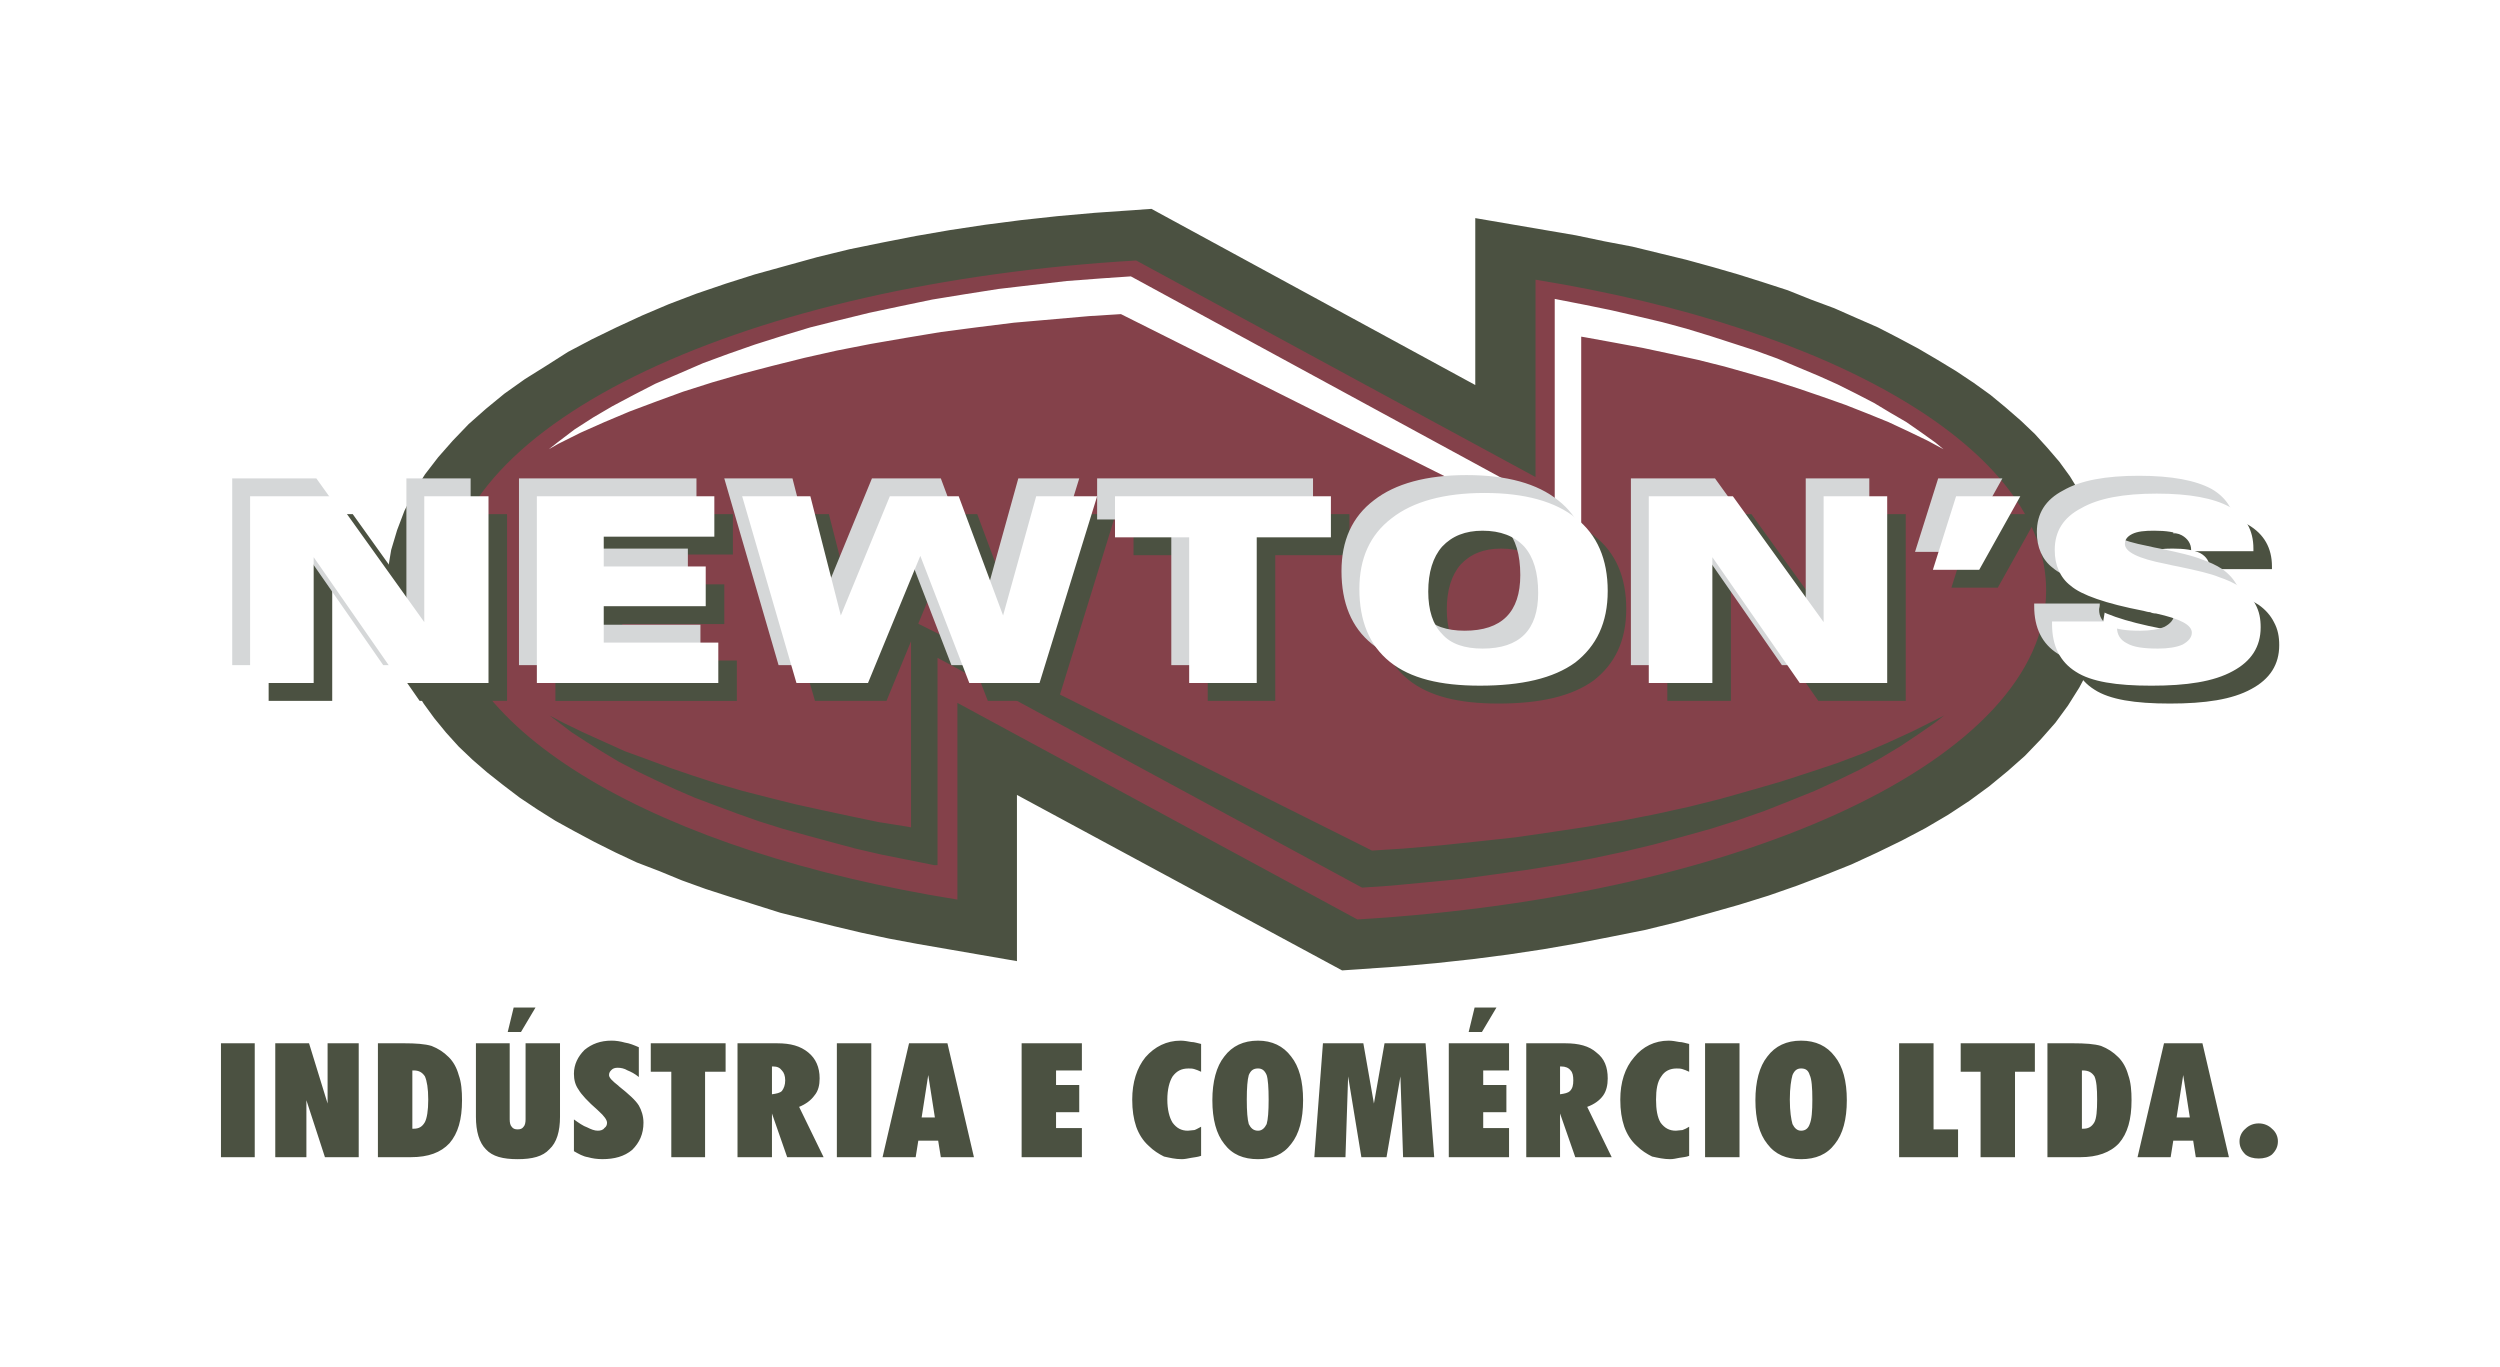
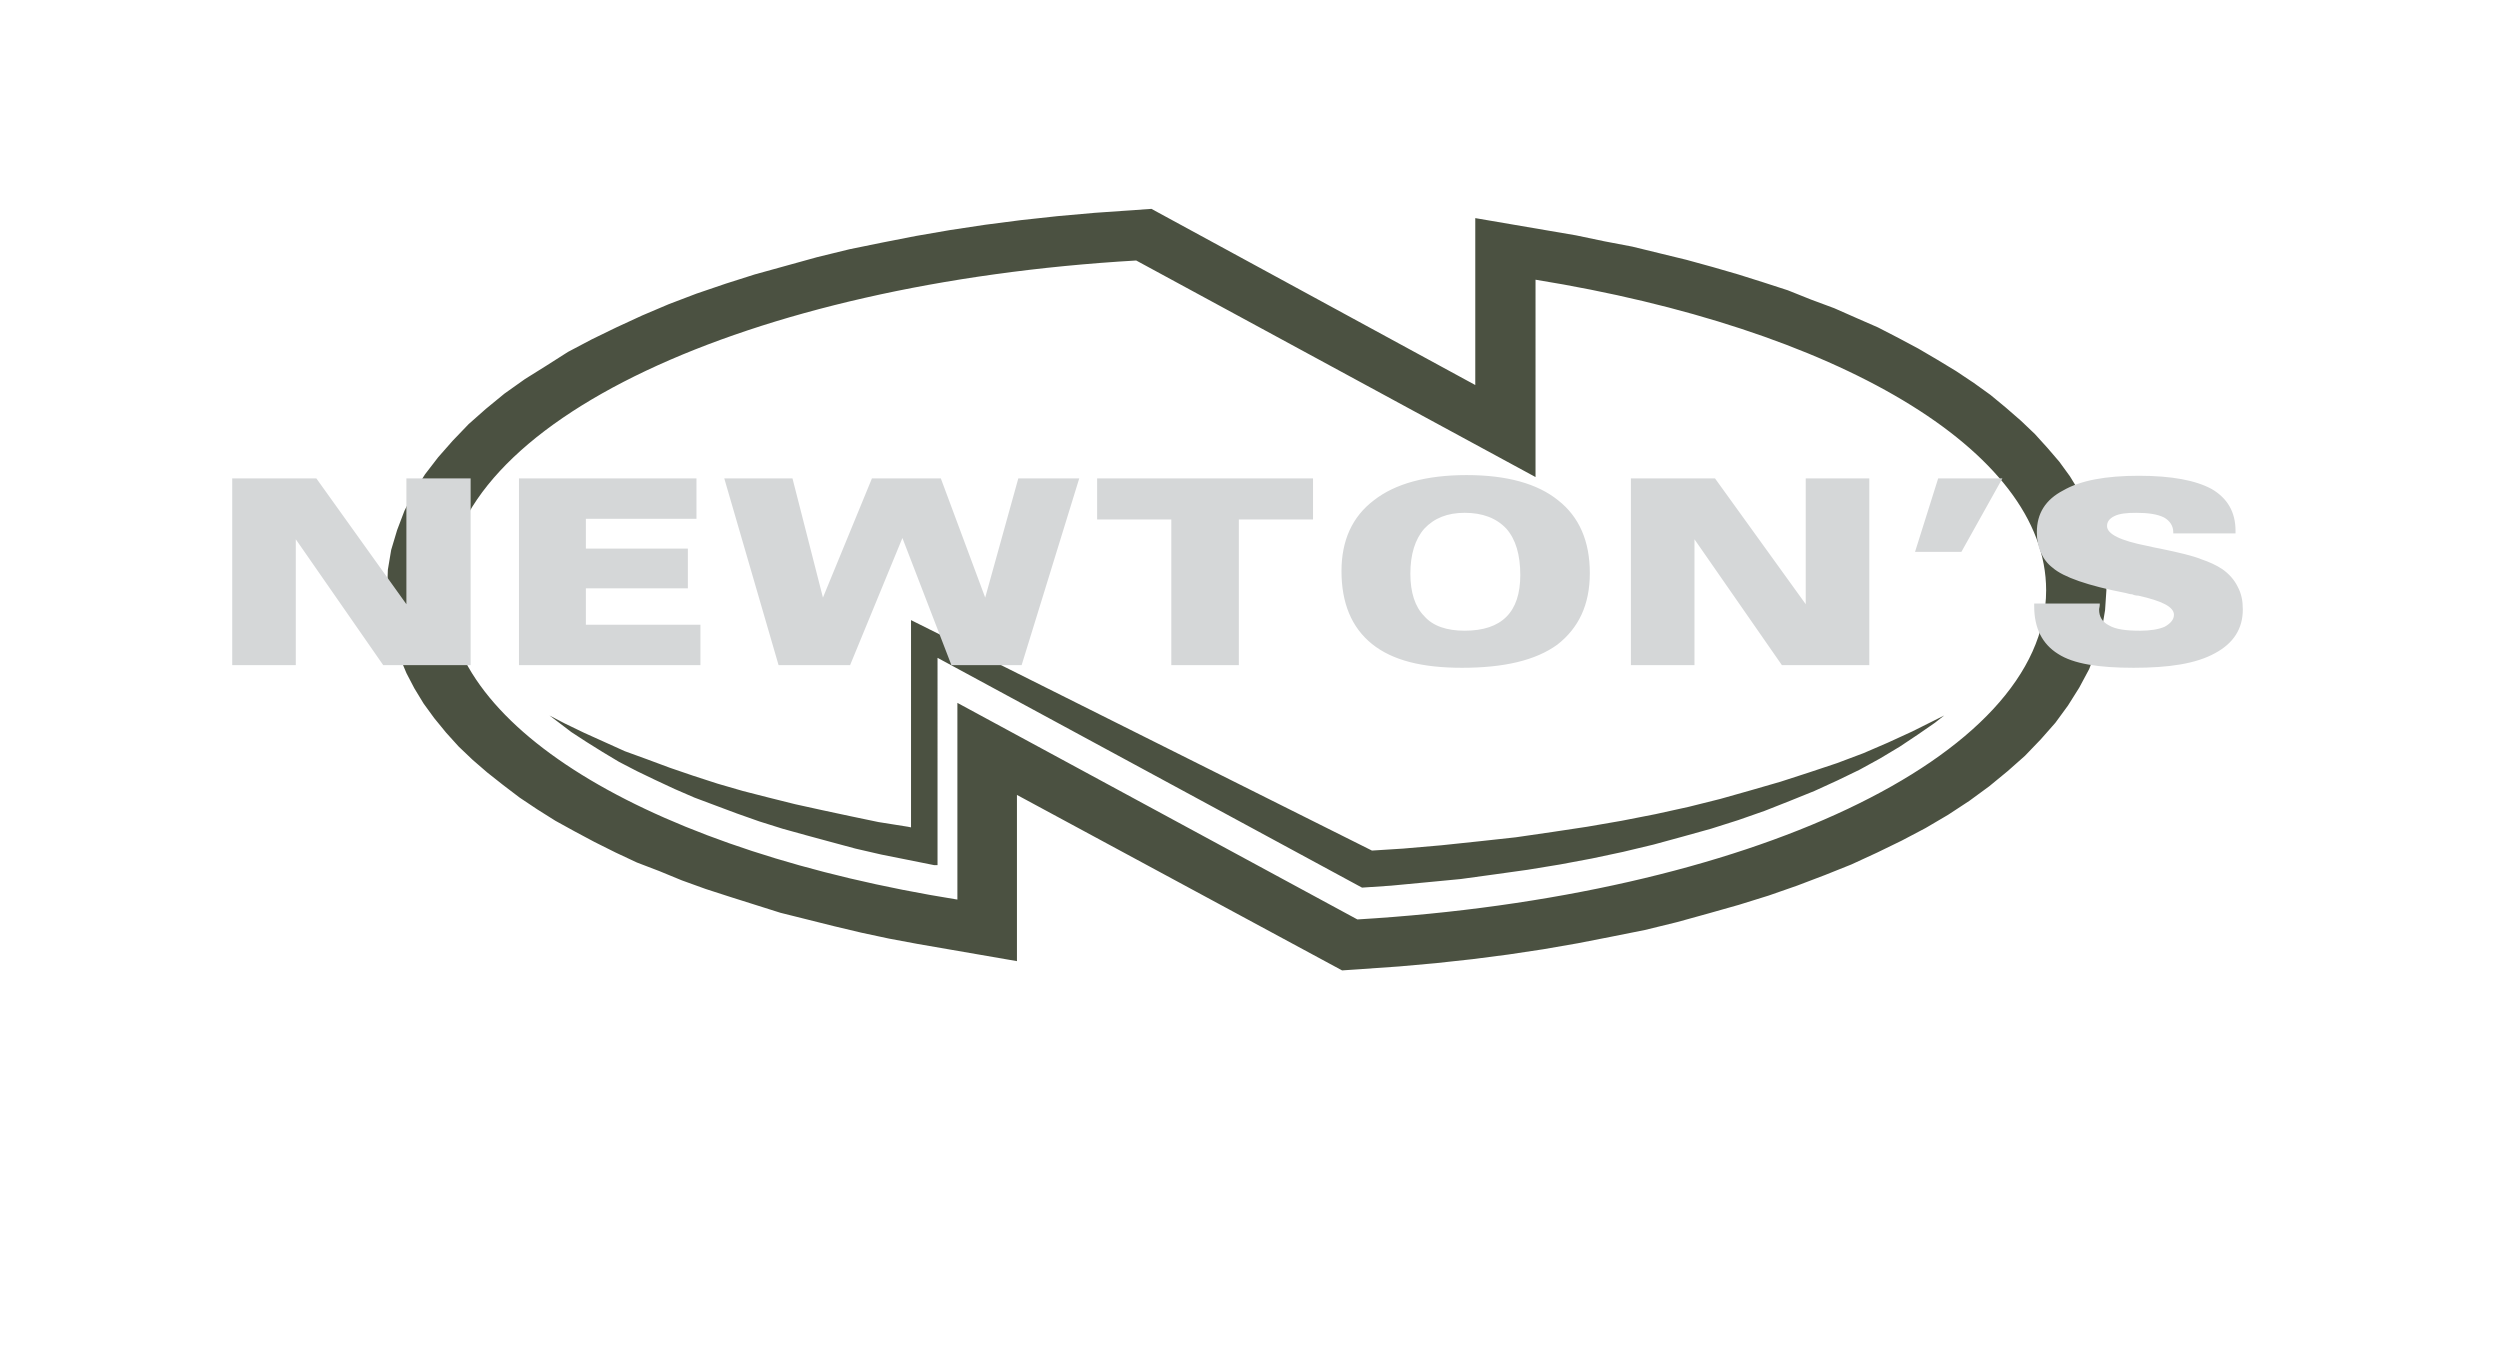
<svg xmlns="http://www.w3.org/2000/svg" version="1.0" id="Layer_1" x="0px" y="0px" width="192.756px" height="105.414px" viewBox="0 0 192.756 105.414" enable-background="new 0 0 192.756 105.414" xml:space="preserve">
  <g>
    <polygon fill-rule="evenodd" clip-rule="evenodd" fill="#FFFFFF" points="0,0 192.756,0 192.756,105.414 0,105.414 0,0  " />
-     <path fill-rule="evenodd" clip-rule="evenodd" fill="#84414A" d="M116.352,19.115l6.637,1.175c2.043,0.408,4.086,0.868,6.129,1.378   c1.889,0.51,3.828,1.072,5.719,1.685c1.787,0.613,3.521,1.226,5.258,1.94c1.584,0.664,3.166,1.379,4.75,2.145l2.859,1.583   c1.275,0.817,2.553,1.685,3.777,2.553l2.197,1.838l1.889,1.94l0.816,1.021l0.766,1.021l0.664,1.072l0.562,1.124l0.51,1.124   l0.357,1.123l0.256,1.174l0.203,1.174l0.051,1.226l-0.102,1.43l-0.203,1.379l-0.41,1.378l-0.51,1.379l-0.664,1.276l-0.816,1.276   l-0.92,1.226l-1.02,1.174l-1.125,1.176l-1.225,1.123l-1.379,1.072l-1.43,1.021l-3.166,1.99l-3.523,1.838l-3.881,1.635l-4.135,1.531   l-4.494,1.379l-4.748,1.227l-5.004,1.02l-5.158,0.818l-5.463,0.664l-6.127,0.459l-28.442-15.42v14.246l-6.638-1.176   c-2.043-0.408-4.085-0.867-6.127-1.379c-1.94-0.51-3.83-1.072-5.719-1.684c-1.788-0.613-3.523-1.227-5.26-1.941l-3.216-1.43   c-1.481-0.715-2.962-1.48-4.392-2.297l-2.604-1.686l-2.349-1.787l-2.042-1.889l-1.736-1.992l-0.715-1.072l-0.664-1.021   l-0.562-1.124l-0.511-1.123l-0.357-1.123l-0.306-1.175l-0.153-1.174l-0.051-1.226l0.102-1.43l0.204-1.43l0.409-1.379l0.511-1.327   l0.664-1.328l0.817-1.226l0.919-1.226l1.021-1.225l1.124-1.124l1.226-1.124l1.378-1.072l1.43-1.072l3.166-1.94l3.523-1.838   l3.881-1.685l4.187-1.532l4.493-1.328l4.749-1.226l5.004-1.021l5.208-0.766l5.463-0.664l6.179-0.459l28.289,15.318V19.115   L116.352,19.115z M119.875,23.047l0.254,0.051l2.094,0.409l1.992,0.408l1.99,0.459l1.941,0.459l1.889,0.511l1.838,0.562   l1.736,0.562l1.736,0.562l1.686,0.613l1.582,0.664l1.584,0.664l1.48,0.664l1.43,0.715l1.379,0.714l1.275,0.766l1.227,0.715   l1.174,0.817l1.072,0.766l0.613,0.511l-1.227-0.664l-1.48-0.715l-1.531-0.715l-1.635-0.664l-1.686-0.664l-1.734-0.613l-1.789-0.613   l-1.889-0.613l-1.939-0.562l-1.992-0.562l-2.041-0.511l-2.094-0.459l-2.145-0.459l-2.197-0.409l-2.246-0.409l-0.307-0.051v16.033   l-35.487-17.77l-2.451,0.153l-2.911,0.255l-2.911,0.255l-2.859,0.357L72.541,25.6l-2.757,0.459l-2.656,0.46l-2.604,0.51   l-2.502,0.562l-2.451,0.613l-2.349,0.613l-2.298,0.664l-2.247,0.715l-2.093,0.766l-2.042,0.766l-1.94,0.817l-1.838,0.817   l-1.736,0.868l-0.715,0.409l0.715-0.562l1.277-0.97l1.429-0.919l1.481-0.868l1.634-0.868l1.685-0.868l1.787-0.766L54.209,28   l1.94-0.715l2.042-0.715l2.093-0.664l2.196-0.664l2.247-0.562l2.297-0.562l2.4-0.51l2.451-0.511l2.502-0.408l2.604-0.409   l2.604-0.306l2.655-0.306l2.706-0.205l2.247-0.153l32.68,17.77V23.047L119.875,23.047z" />
    <path fill-rule="evenodd" clip-rule="evenodd" fill="#4B5141" d="M72.285,66.705H72.03l-2.042-0.41l-2.042-0.408l-1.991-0.459   l-1.89-0.51l-1.889-0.512l-1.838-0.51l-1.788-0.562l-1.736-0.613l-1.634-0.611l-1.634-0.613l-1.532-0.664l-1.532-0.715   l-1.378-0.664l-1.379-0.715l-1.276-0.766l-1.226-0.766l-1.175-0.766l-1.072-0.816l-0.612-0.461l1.174,0.613l1.48,0.715l1.583,0.715   l1.583,0.715l1.685,0.613l1.787,0.664l1.787,0.611l1.889,0.613l1.94,0.562l1.991,0.51l2.042,0.51l2.094,0.461l2.145,0.459   l2.196,0.459l2.247,0.357l0.255,0.051V47.812l35.539,17.769l2.4-0.152l2.961-0.256l2.91-0.307l2.809-0.307l2.809-0.408l2.707-0.408   l2.654-0.459l2.604-0.51l2.553-0.562l2.451-0.613l2.35-0.664l2.297-0.664l2.197-0.713l2.145-0.715l2.041-0.768l1.891-0.816   l1.889-0.867l1.736-0.869l0.715-0.357l-0.715,0.562l-1.328,0.918l-1.379,0.92l-1.531,0.918l-1.582,0.869l-1.686,0.816l-1.787,0.818   L138,61.752l-1.939,0.766l-2.043,0.715l-2.094,0.664l-2.195,0.611l-2.246,0.613l-2.35,0.562l-2.398,0.51l-2.451,0.459l-2.502,0.41   l-2.555,0.357l-2.604,0.357l-2.654,0.254l-2.707,0.256l-2.246,0.152l-32.73-17.717V66.705L72.285,66.705z M113.746,16.817   l7.762,1.328l2.195,0.46l2.145,0.408l2.094,0.511l2.094,0.51l2.043,0.562l1.939,0.562l1.941,0.612l1.889,0.613l1.787,0.715   l1.787,0.664l1.736,0.766l1.635,0.715l1.582,0.816l1.531,0.817l1.48,0.868l1.432,0.868l1.377,0.919l1.277,0.919l1.174,0.97   l1.174,1.021l1.072,1.021l0.971,1.072l0.92,1.072l0.816,1.123l0.715,1.175l0.613,1.226l0.51,1.225l0.408,1.226l0.307,1.277   l0.205,1.327l0.051,1.328l-0.102,1.532l-0.256,1.532l-0.408,1.532l-0.562,1.481l-0.766,1.429l-0.867,1.379l-0.971,1.328   l-1.123,1.275l-1.227,1.277l-1.326,1.174l-1.43,1.176l-1.533,1.123l-1.633,1.072l-1.736,1.021l-1.838,0.969l-1.891,0.92   l-1.99,0.918l-2.043,0.818l-2.145,0.816l-2.195,0.766l-2.299,0.715l-2.348,0.664l-2.4,0.664l-2.502,0.613l-2.553,0.51l-2.604,0.51   l-2.656,0.461l-2.707,0.408l-2.756,0.357l-2.809,0.307l-2.859,0.256l-4.393,0.305l-25.07-13.531v12.816l-7.659-1.326l-2.196-0.41   l-2.145-0.459l-2.145-0.51l-2.043-0.512l-2.042-0.51l-1.94-0.613l-1.94-0.613l-1.89-0.611l-1.838-0.664l-1.736-0.715L49.104,66.5   l-1.634-0.766l-1.634-0.816L44.304,64.1l-1.481-0.816l-1.379-0.867l-1.378-0.92l-1.276-0.971l-1.226-0.969l-1.123-0.971   l-1.072-1.021l-0.97-1.072l-0.919-1.123l-0.817-1.123l-0.715-1.176l-0.613-1.174l-0.511-1.226l-0.459-1.276l-0.255-1.276   l-0.205-1.328l-0.051-1.327l0.051-1.532l0.256-1.531l0.459-1.532l0.562-1.481l0.715-1.43l0.868-1.378l1.021-1.328l1.124-1.276   l1.225-1.277l1.328-1.174l1.43-1.174l1.583-1.124l1.634-1.021l1.685-1.073l1.838-0.97l1.889-0.919l1.991-0.919l2.042-0.868   l2.145-0.817l2.247-0.766l2.247-0.715l2.4-0.664l2.399-0.664l2.502-0.612l2.501-0.511l2.604-0.51l2.655-0.459l2.707-0.409   l2.757-0.357l2.809-0.306l2.859-0.255l4.392-0.307l24.968,13.582V16.817L113.746,16.817z M118.393,21.566   c23.029,3.728,39.369,13.072,39.369,23.948c0,12.918-23.131,23.59-53.104,25.377L73.817,54.193v15.166   c-22.978-3.676-39.368-12.969-39.368-23.846c0-12.969,23.233-23.692,53.155-25.428l30.789,16.697V21.566L118.393,21.566z" />
-     <path fill-rule="evenodd" clip-rule="evenodd" fill="#4B5141" d="M17.037,89.223v-8.783h2.604v8.783H17.037L17.037,89.223z    M21.224,89.223v-8.783h2.604l1.43,4.646v-4.646h2.4v8.783h-2.604l-1.43-4.393v4.393H21.224L21.224,89.223z M31.793,82.533v4.494   h0.102c0.409,0,0.664-0.154,0.868-0.512c0.153-0.307,0.255-0.867,0.255-1.736c0-0.867-0.103-1.43-0.255-1.787   c-0.204-0.307-0.459-0.459-0.868-0.459H31.793L31.793,82.533z M29.138,80.439h1.992c0.919,0,1.634,0.051,2.144,0.205   c0.511,0.203,0.919,0.459,1.328,0.867c0.357,0.357,0.612,0.816,0.766,1.379c0.205,0.562,0.255,1.227,0.255,1.939   c0,1.482-0.306,2.555-0.97,3.32c-0.665,0.715-1.634,1.072-2.962,1.072h-2.553V80.439L29.138,80.439z M36.695,86.107v-5.668h2.604   v5.873c0,0.254,0.051,0.459,0.153,0.561c0.102,0.154,0.255,0.205,0.459,0.205s0.357-0.051,0.459-0.205   c0.102-0.102,0.153-0.307,0.153-0.561v-5.873h2.655v5.668c0,1.123-0.255,1.992-0.817,2.502c-0.511,0.562-1.328,0.766-2.451,0.766   s-1.94-0.203-2.451-0.766C36.951,88.1,36.695,87.23,36.695,86.107L36.695,86.107z M40.167,79.572h-1.021l0.459-1.891h1.685   L40.167,79.572L40.167,79.572z M44.252,86.312c0.357,0.254,0.715,0.51,1.021,0.611c0.307,0.154,0.562,0.256,0.817,0.256   c0.204,0,0.408-0.051,0.51-0.205c0.153-0.102,0.204-0.254,0.204-0.408c0-0.203-0.204-0.51-0.664-0.918l-0.051-0.051   c-0.767-0.664-1.277-1.227-1.481-1.584c-0.255-0.357-0.357-0.766-0.357-1.225c0-0.715,0.306-1.328,0.817-1.838   c0.562-0.461,1.226-0.715,2.094-0.715c0.306,0,0.664,0.051,1.021,0.152c0.357,0.051,0.715,0.203,1.072,0.357v2.297   c-0.307-0.254-0.613-0.408-0.868-0.51c-0.255-0.152-0.511-0.205-0.766-0.205c-0.205,0-0.357,0.053-0.459,0.154   s-0.205,0.203-0.205,0.408s0.255,0.459,0.715,0.816l0.051,0.053c0.766,0.611,1.277,1.07,1.532,1.48   c0.205,0.357,0.358,0.816,0.358,1.326c0,0.869-0.307,1.533-0.869,2.094c-0.612,0.512-1.378,0.715-2.297,0.715   c-0.409,0-0.766-0.051-1.124-0.152c-0.357-0.051-0.714-0.256-1.072-0.461V86.312L44.252,86.312z M54.363,89.223h-2.604v-6.588   h-1.583v-2.195h5.77v2.195h-1.583V89.223L54.363,89.223z M59.52,82.227v2.145c0.358-0.051,0.613-0.102,0.766-0.254   c0.153-0.205,0.255-0.461,0.255-0.818s-0.102-0.613-0.255-0.766c-0.153-0.205-0.357-0.307-0.664-0.307H59.52L59.52,82.227z    M56.864,89.223v-8.783h3.064c1.021,0,1.787,0.205,2.4,0.715c0.562,0.459,0.868,1.123,0.868,1.992c0,0.51-0.102,0.971-0.408,1.326   c-0.255,0.357-0.664,0.664-1.174,0.869l1.889,3.881h-2.809l-1.174-3.371v3.371H56.864L56.864,89.223z M64.524,89.223v-8.783h2.655   v8.783H64.524L64.524,89.223z M68.047,89.223l2.042-8.783h2.961l2.043,8.783h-2.553l-0.205-1.277h-1.531L70.6,89.223H68.047   L68.047,89.223z M71.06,86.158h1.021l-0.511-3.268L71.06,86.158L71.06,86.158z M78.77,89.223v-8.783h4.646v2.094h-1.992v1.123   h1.788v2.094h-1.788v1.225h1.992v2.248H78.77L78.77,89.223z M92.607,89.119c-0.306,0.104-0.511,0.104-0.766,0.154   s-0.51,0.102-0.715,0.102c-0.511,0-0.919-0.102-1.378-0.203c-0.409-0.205-0.817-0.461-1.174-0.818   c-0.459-0.408-0.766-0.918-0.97-1.48c-0.205-0.613-0.307-1.275-0.307-2.094c0-1.326,0.357-2.451,1.021-3.268   c0.715-0.816,1.634-1.275,2.707-1.275c0.255,0,0.562,0.051,0.817,0.102c0.255,0,0.511,0.102,0.766,0.152v2.145   c-0.204-0.102-0.357-0.152-0.511-0.203c-0.153-0.051-0.306-0.051-0.459-0.051c-0.562,0-0.919,0.203-1.226,0.611   c-0.255,0.408-0.408,1.021-0.408,1.787s0.153,1.379,0.408,1.787c0.307,0.408,0.664,0.613,1.174,0.613   c0.153,0,0.358-0.051,0.511-0.051c0.153-0.051,0.307-0.154,0.511-0.256V89.119L92.607,89.119z M96.13,84.779   c0,0.92,0.051,1.533,0.154,1.891c0.153,0.305,0.357,0.51,0.714,0.51c0.307,0,0.511-0.205,0.664-0.51   c0.103-0.357,0.153-0.971,0.153-1.891c0-0.918-0.051-1.582-0.153-1.889c-0.153-0.357-0.357-0.51-0.664-0.51   c-0.357,0-0.562,0.152-0.714,0.51C96.182,83.248,96.13,83.861,96.13,84.779L96.13,84.779z M93.476,84.83   c0-1.43,0.306-2.604,0.919-3.369c0.613-0.816,1.481-1.225,2.604-1.225c1.072,0,1.941,0.408,2.552,1.225   c0.613,0.766,0.92,1.889,0.92,3.369c0,1.482-0.307,2.605-0.92,3.371c-0.611,0.816-1.48,1.174-2.552,1.174   c-1.123,0-1.991-0.357-2.604-1.174C93.782,87.436,93.476,86.312,93.476,84.83L93.476,84.83z M101.338,89.223l0.664-8.783h3.115   l0.816,4.646l0.818-4.646h3.164l0.666,8.783h-2.4l-0.205-6.23l-1.072,6.23h-1.939l-1.021-6.23l-0.205,6.23H101.338L101.338,89.223z    M111.705,89.223v-8.783h4.646v2.094h-1.992v1.123h1.787v2.094h-1.787v1.225h1.992v2.248H111.705L111.705,89.223z M114.258,79.572   h-1.021l0.459-1.891h1.686L114.258,79.572L114.258,79.572z M120.283,82.227v2.145c0.357-0.051,0.613-0.102,0.766-0.254   c0.203-0.205,0.256-0.461,0.256-0.818s-0.053-0.613-0.205-0.766c-0.154-0.205-0.408-0.307-0.715-0.307H120.283L120.283,82.227z    M117.678,89.223v-8.783h3.014c1.021,0,1.838,0.205,2.4,0.715c0.611,0.459,0.867,1.123,0.867,1.992c0,0.51-0.102,0.971-0.357,1.326   c-0.256,0.357-0.664,0.664-1.225,0.869l1.889,3.881h-2.809l-1.174-3.371v3.371H117.678L117.678,89.223z M130.24,89.119   c-0.256,0.104-0.512,0.104-0.766,0.154c-0.256,0.051-0.461,0.102-0.715,0.102c-0.461,0-0.92-0.102-1.379-0.203   c-0.41-0.205-0.818-0.461-1.176-0.818c-0.459-0.408-0.766-0.918-0.969-1.48c-0.205-0.613-0.307-1.275-0.307-2.094   c0-1.326,0.357-2.451,1.072-3.268c0.664-0.816,1.582-1.275,2.654-1.275c0.256,0,0.562,0.051,0.818,0.102   c0.254,0,0.51,0.102,0.766,0.152v2.145c-0.205-0.102-0.357-0.152-0.512-0.203c-0.152-0.051-0.307-0.051-0.459-0.051   c-0.51,0-0.92,0.203-1.174,0.611c-0.307,0.408-0.408,1.021-0.408,1.787s0.102,1.379,0.355,1.787   c0.307,0.408,0.664,0.613,1.176,0.613c0.152,0,0.357-0.051,0.51-0.051c0.154-0.051,0.357-0.154,0.512-0.256V89.119L130.24,89.119z    M131.465,89.223v-8.783h2.656v8.783H131.465L131.465,89.223z M138,84.779c0,0.92,0.104,1.533,0.205,1.891   c0.152,0.305,0.357,0.51,0.664,0.51c0.357,0,0.561-0.205,0.664-0.51c0.152-0.357,0.203-0.971,0.203-1.891   c0-0.918-0.051-1.582-0.203-1.889c-0.104-0.357-0.307-0.51-0.664-0.51c-0.307,0-0.512,0.152-0.664,0.51   C138.104,83.248,138,83.861,138,84.779L138,84.779z M135.346,84.83c0-1.43,0.307-2.604,0.92-3.369   c0.611-0.816,1.48-1.225,2.604-1.225s1.99,0.408,2.604,1.225c0.613,0.766,0.92,1.889,0.92,3.369c0,1.482-0.307,2.605-0.92,3.371   c-0.613,0.816-1.48,1.174-2.604,1.174s-1.992-0.357-2.604-1.174C135.652,87.436,135.346,86.312,135.346,84.83L135.346,84.83z    M146.426,89.223v-8.783h2.656v6.639h1.889v2.145H146.426L146.426,89.223z M155.361,89.223h-2.654v-6.588h-1.533v-2.195h5.719   v2.195h-1.531V89.223L155.361,89.223z M160.52,82.533v4.494h0.102c0.408,0,0.664-0.154,0.867-0.512   c0.154-0.307,0.205-0.867,0.205-1.736c0-0.867-0.051-1.43-0.205-1.787c-0.203-0.307-0.459-0.459-0.918-0.459H160.52L160.52,82.533z    M157.863,80.439h1.941c0.969,0,1.684,0.051,2.195,0.205c0.51,0.203,0.918,0.459,1.328,0.867c0.357,0.357,0.611,0.816,0.766,1.379   c0.203,0.562,0.254,1.227,0.254,1.939c0,1.482-0.305,2.555-0.969,3.32c-0.664,0.715-1.686,1.072-2.961,1.072h-2.555V80.439   L157.863,80.439z M164.809,89.223l2.041-8.783h2.963l2.043,8.783h-2.555l-0.203-1.277h-1.533l-0.203,1.277H164.809L164.809,89.223z    M167.82,86.158h1.021l-0.51-3.268L167.82,86.158L167.82,86.158z M172.672,87.996c0-0.357,0.152-0.715,0.459-0.969   c0.256-0.256,0.613-0.41,1.021-0.41s0.766,0.154,1.021,0.41c0.307,0.254,0.459,0.611,0.459,0.969c0,0.41-0.152,0.715-0.459,1.021   c-0.256,0.205-0.613,0.307-1.021,0.307s-0.766-0.102-1.021-0.307C172.824,88.711,172.672,88.406,172.672,87.996L172.672,87.996z" />
-     <path fill-rule="evenodd" clip-rule="evenodd" fill="#4B5141" d="M20.713,54.041V39.642h6.485l6.944,9.702v-9.702h4.953v14.399   h-6.74l-6.74-9.701v9.701H20.713L20.713,54.041z M42.823,54.041V39.642h13.685v3.115H47.98v2.298h7.864v3.064H47.98v2.808h8.833   v3.115H42.823L42.823,54.041z M62.838,54.041l-4.187-14.399h5.259l2.349,9.191l3.778-9.191h5.311l3.421,9.191l2.553-9.191h4.697   l-4.442,14.399h-5.413l-3.778-9.804l-4.034,9.804H62.838L62.838,54.041z M93.118,54.041V42.808h-5.719v-3.166h16.646v3.166h-5.719   v11.233H93.118L93.118,54.041z M111.551,46.995c0,1.43,0.357,2.553,1.072,3.268c0.664,0.766,1.736,1.123,3.115,1.123   c1.43,0,2.502-0.357,3.217-1.072s1.072-1.787,1.072-3.217c0-1.583-0.357-2.757-1.072-3.574c-0.766-0.817-1.838-1.226-3.217-1.226   c-1.328,0-2.35,0.409-3.115,1.226C111.908,44.34,111.551,45.514,111.551,46.995L111.551,46.995z M115.533,54.246   c-3.062,0-5.361-0.562-6.943-1.839c-1.584-1.277-2.35-3.166-2.35-5.617c0-2.349,0.816-4.187,2.502-5.463   c1.635-1.277,4.035-1.94,7.148-1.94c3.115,0,5.465,0.664,7.047,1.94c1.635,1.276,2.451,3.166,2.451,5.616   c0,2.451-0.867,4.238-2.502,5.515C121.201,53.684,118.75,54.246,115.533,54.246L115.533,54.246z M128.555,54.041V39.642h6.484   l6.996,9.702v-9.702h4.902v14.399h-6.74l-6.74-9.701v9.701H128.555L128.555,54.041z M154.035,45.31h-3.576l1.787-5.668h4.953   L154.035,45.31L154.035,45.31z M164.707,49.292v0.051c0,0.205-0.053,0.307-0.053,0.409c0,0.562,0.256,0.97,0.766,1.226   c0.512,0.306,1.328,0.408,2.4,0.408c0.766,0,1.43-0.102,1.889-0.307c0.461-0.255,0.715-0.561,0.715-0.919   c0-0.612-0.918-1.072-2.756-1.48c-0.205,0-0.357-0.051-0.461-0.102c-0.152,0-0.305-0.051-0.51-0.103   c-2.91-0.562-4.799-1.226-5.617-1.94c-0.408-0.306-0.715-0.715-0.918-1.174c-0.205-0.46-0.307-0.971-0.307-1.583   c0-1.43,0.664-2.502,2.043-3.217c1.326-0.766,3.268-1.123,5.82-1.123s4.391,0.357,5.617,1.021c1.225,0.714,1.838,1.787,1.838,3.217   v0.204h-4.801v-0.102c0-0.459-0.254-0.868-0.715-1.124c-0.51-0.255-1.225-0.357-2.145-0.357c-0.715,0-1.275,0.051-1.684,0.255   c-0.41,0.204-0.562,0.459-0.562,0.766c0,0.612,1.021,1.123,3.115,1.531c0.408,0.103,0.715,0.154,0.969,0.205   c1.482,0.307,2.555,0.562,3.166,0.817c0.613,0.205,1.176,0.459,1.635,0.766c0.51,0.357,0.918,0.817,1.174,1.328   c0.307,0.562,0.408,1.124,0.408,1.787c0,1.48-0.715,2.604-2.145,3.37c-1.48,0.817-3.574,1.124-6.279,1.124   c-2.707,0-4.646-0.307-5.822-1.073c-1.225-0.766-1.838-1.991-1.838-3.676v-0.204H164.707L164.707,49.292z" />
    <path fill-rule="evenodd" clip-rule="evenodd" fill="#D5D7D8" d="M17.905,51.284V36.884h6.485l6.944,9.702v-9.702h4.953v14.399   h-6.74l-6.74-9.702v9.702H17.905L17.905,51.284z M40.014,51.284V36.884h13.685V40h-8.527v2.297h7.864v3.064h-7.864v2.809h8.833   v3.114H40.014L40.014,51.284z M60.03,51.284l-4.187-14.399h5.259l2.349,9.191l3.778-9.191h5.311l3.421,9.191l2.553-9.191h4.698   L78.77,51.284h-5.413l-3.779-9.803l-4.034,9.803H60.03L60.03,51.284z M90.31,51.284V40.05h-5.719v-3.166h16.646v3.166h-5.719   v11.233H90.31L90.31,51.284z M108.742,44.237c0,1.43,0.357,2.553,1.072,3.268c0.664,0.766,1.736,1.124,3.115,1.124   c1.43,0,2.502-0.358,3.217-1.073s1.072-1.787,1.072-3.216c0-1.583-0.357-2.758-1.072-3.575c-0.766-0.817-1.838-1.226-3.217-1.226   c-1.328,0-2.348,0.409-3.115,1.226C109.1,41.582,108.742,42.756,108.742,44.237L108.742,44.237z M112.727,51.488   c-3.064,0-5.361-0.562-6.945-1.838c-1.582-1.276-2.35-3.166-2.35-5.617c0-2.349,0.818-4.187,2.502-5.463   c1.635-1.277,4.035-1.94,7.148-1.94c3.115,0,5.465,0.664,7.047,1.94c1.635,1.276,2.451,3.166,2.451,5.616   c0,2.451-0.867,4.238-2.502,5.515C118.393,50.926,115.943,51.488,112.727,51.488L112.727,51.488z M125.746,51.284V36.884h6.484   l6.996,9.702v-9.702h4.902v14.399h-6.74l-6.74-9.702v9.702H125.746L125.746,51.284z M151.227,42.552h-3.574l1.785-5.668h4.953   L151.227,42.552L151.227,42.552z M161.898,46.535v0.051c0,0.204-0.053,0.307-0.053,0.409c0,0.562,0.256,0.97,0.768,1.226   c0.51,0.306,1.326,0.409,2.398,0.409c0.768,0,1.43-0.103,1.891-0.307c0.459-0.255,0.715-0.562,0.715-0.919   c0-0.613-0.92-1.072-2.758-1.48c-0.205,0-0.357-0.051-0.461-0.102c-0.152,0-0.305-0.051-0.51-0.102   c-2.91-0.562-4.799-1.226-5.617-1.94c-0.408-0.307-0.715-0.715-0.918-1.174c-0.205-0.459-0.307-0.97-0.307-1.583   c0-1.429,0.664-2.501,2.043-3.216c1.328-0.766,3.268-1.124,5.82-1.124s4.391,0.357,5.617,1.021   c1.225,0.715,1.838,1.787,1.838,3.217v0.204h-4.801V41.02c0-0.459-0.254-0.868-0.715-1.123c-0.51-0.255-1.225-0.357-2.143-0.357   c-0.717,0-1.277,0.051-1.686,0.255c-0.408,0.205-0.562,0.459-0.562,0.766c0,0.613,1.021,1.124,3.115,1.532   c0.408,0.102,0.715,0.153,0.971,0.204c1.48,0.307,2.553,0.562,3.164,0.817c0.613,0.205,1.176,0.459,1.635,0.766   c0.512,0.357,0.92,0.817,1.174,1.328c0.307,0.562,0.41,1.123,0.41,1.787c0,1.48-0.715,2.604-2.146,3.37   c-1.48,0.817-3.574,1.123-6.279,1.123c-2.707,0-4.646-0.306-5.822-1.072c-1.225-0.766-1.838-1.991-1.838-3.676v-0.204H161.898   L161.898,46.535z" />
-     <path fill-rule="evenodd" clip-rule="evenodd" fill="#FFFFFF" d="M19.283,52.663V38.263h6.485l6.944,9.702v-9.702h4.953v14.399   h-6.74l-6.74-9.702v9.702H19.283L19.283,52.663z M41.393,52.663V38.263h13.684v3.115H46.55v2.298h7.863v3.063H46.55v2.809h8.833   v3.115H41.393L41.393,52.663z M61.409,52.663l-4.187-14.399h5.259l2.349,9.191l3.778-9.191h5.311l3.421,9.191l2.553-9.191h4.698   l-4.442,14.399h-5.413l-3.778-9.804l-4.034,9.804H61.409L61.409,52.663z M91.688,52.663V41.429H85.97v-3.166h16.646v3.166h-5.719   v11.233H91.688L91.688,52.663z M110.121,45.616c0,1.43,0.357,2.553,1.072,3.268c0.664,0.766,1.736,1.124,3.115,1.124   c1.43,0,2.502-0.357,3.217-1.072s1.072-1.787,1.072-3.217c0-1.583-0.357-2.758-1.072-3.574c-0.766-0.817-1.838-1.226-3.217-1.226   c-1.328,0-2.35,0.409-3.115,1.226C110.479,42.96,110.121,44.135,110.121,45.616L110.121,45.616z M114.104,52.867   c-3.062,0-5.361-0.562-6.943-1.838c-1.584-1.276-2.35-3.166-2.35-5.617c0-2.349,0.816-4.187,2.502-5.463   c1.635-1.277,4.035-1.94,7.148-1.94c3.115,0,5.465,0.664,7.047,1.94c1.635,1.276,2.451,3.166,2.451,5.617s-0.867,4.238-2.502,5.514   C119.771,52.305,117.32,52.867,114.104,52.867L114.104,52.867z M127.125,52.663V38.263h6.484l6.996,9.702v-9.702h4.902v14.399   h-6.742l-6.738-9.702v9.702H127.125L127.125,52.663z M152.604,43.931h-3.574l1.789-5.667h4.951L152.604,43.931L152.604,43.931z    M163.275,47.914v0.051c0,0.205-0.051,0.306-0.051,0.409c0,0.562,0.256,0.97,0.766,1.225c0.512,0.307,1.328,0.409,2.4,0.409   c0.766,0,1.43-0.102,1.889-0.307c0.461-0.255,0.717-0.562,0.717-0.919c0-0.612-0.92-1.072-2.758-1.481   c-0.205,0-0.357-0.051-0.459-0.102c-0.154,0-0.307-0.051-0.512-0.102c-2.91-0.562-4.799-1.226-5.617-1.94   c-0.408-0.307-0.715-0.715-0.918-1.175c-0.205-0.459-0.307-0.97-0.307-1.583c0-1.43,0.664-2.502,2.043-3.217   c1.326-0.766,3.268-1.123,5.82-1.123s4.391,0.357,5.617,1.021c1.225,0.715,1.838,1.788,1.838,3.217v0.204h-4.801v-0.102   c0-0.459-0.254-0.868-0.715-1.124c-0.51-0.256-1.225-0.357-2.145-0.357c-0.715,0-1.275,0.051-1.686,0.255   c-0.408,0.205-0.561,0.46-0.561,0.767c0,0.612,1.021,1.123,3.115,1.531c0.408,0.102,0.715,0.153,0.971,0.205   c1.48,0.306,2.553,0.562,3.164,0.817c0.613,0.205,1.176,0.459,1.635,0.766c0.51,0.357,0.918,0.817,1.174,1.327   c0.307,0.562,0.408,1.124,0.408,1.788c0,1.48-0.715,2.604-2.145,3.37c-1.48,0.817-3.574,1.124-6.279,1.124   c-2.707,0-4.646-0.307-5.822-1.072c-1.225-0.766-1.838-1.992-1.838-3.676v-0.205H163.275L163.275,47.914z" />
  </g>
</svg>